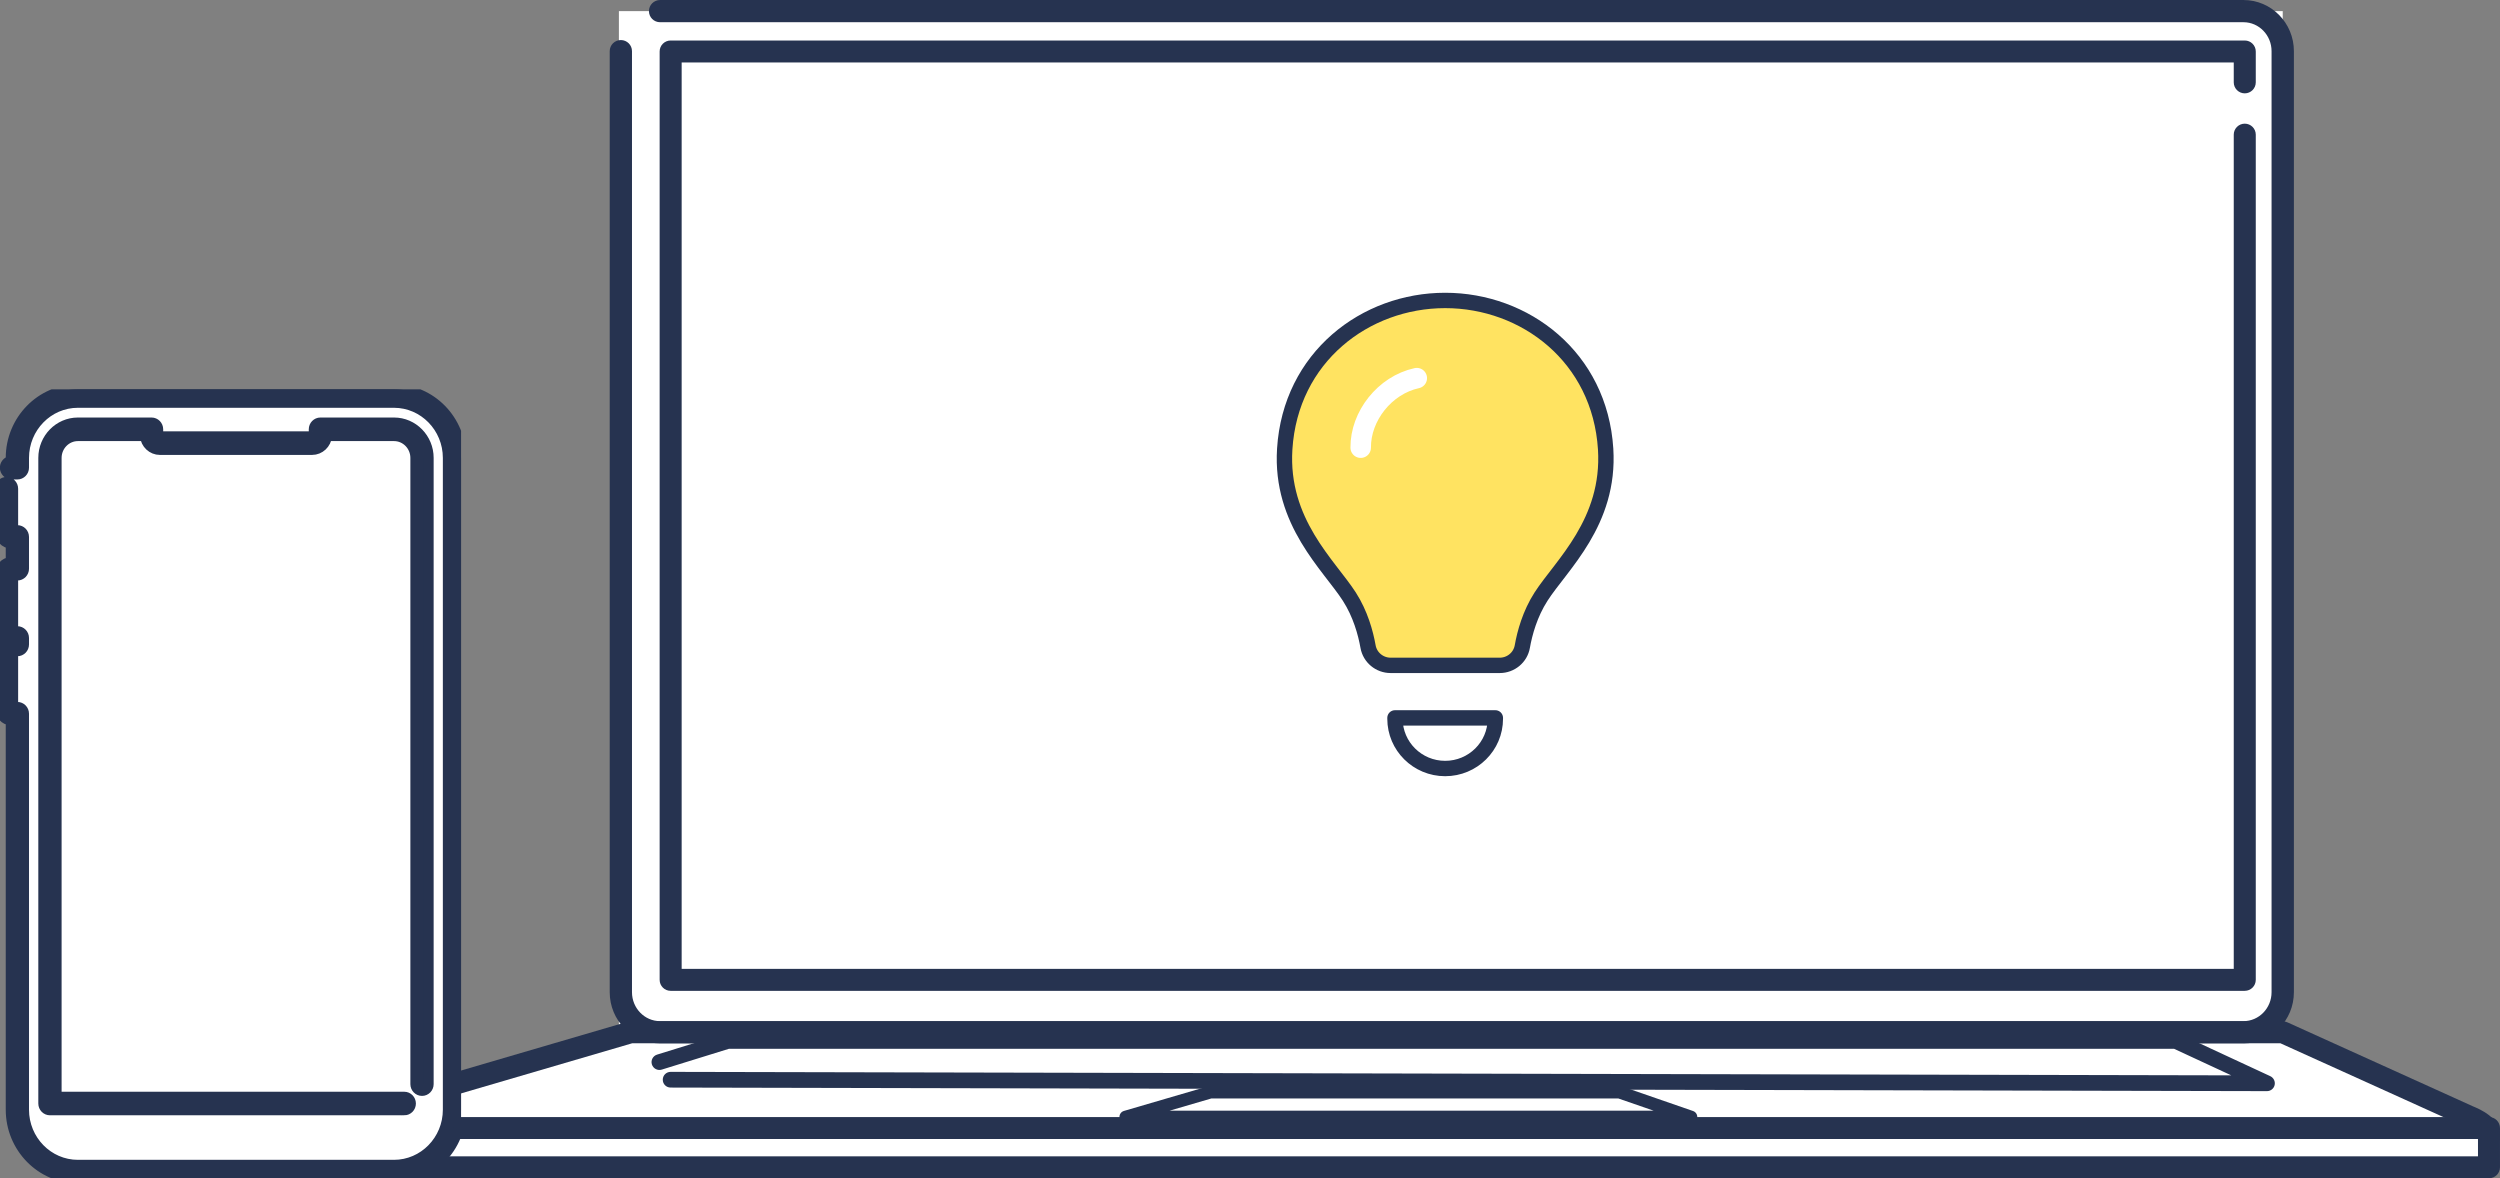
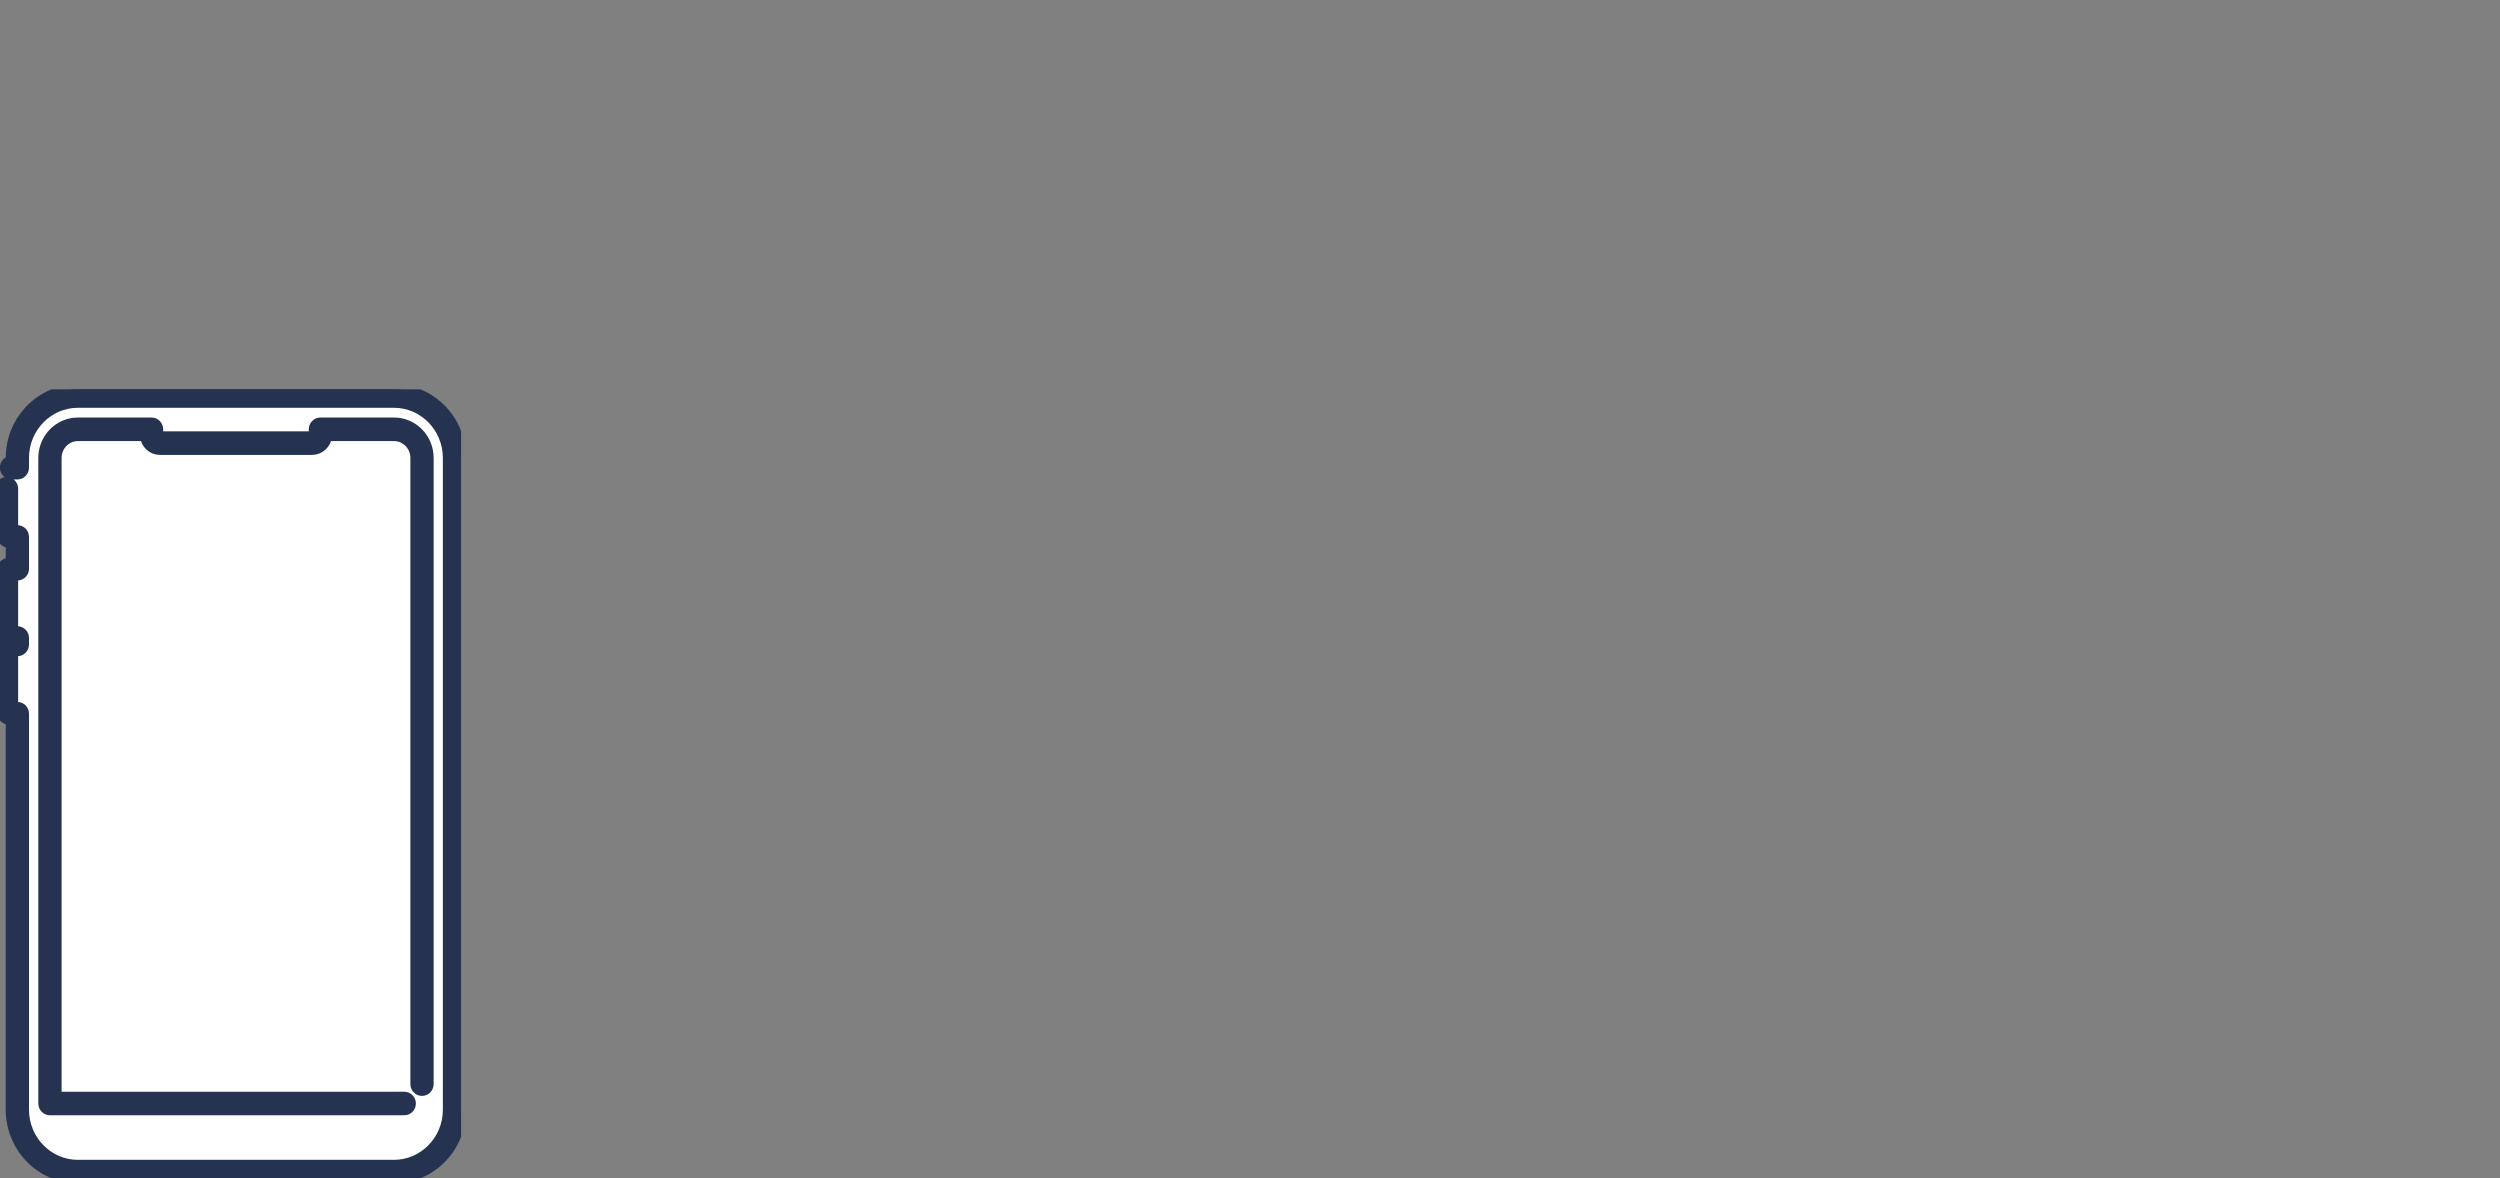
<svg xmlns="http://www.w3.org/2000/svg" fill="none" height="115" viewBox="0 0 244 115" width="244">
  <rect x="0" y="0" width="244" height="115" fill="#808080" stroke="none" />
  <clipPath id="a">
-     <path d="m31 0h213v115h-213z" />
-   </clipPath>
+     </clipPath>
  <clipPath id="b">
    <path d="m0 38h45v77h-45z" />
  </clipPath>
  <g clip-path="url(#a)">
    <path d="m61.555 100.746-29.481 9.349.178 3.482h211.499l-.826-3.482-20.129-9.349z" fill="#fff" />
-     <path d="m222.794 1.086h-162.39v102.573h162.39z" fill="#fff" />
    <path d="m141.049 64.94h5.323c1.088 0 2.019-.772 2.206-1.834.235-1.33.742-3.185 1.823-4.87 1.971-3.072 6.76-7.262 6.309-14.414-.565-8.975-7.864-14.498-15.661-14.498-7.796 0-15.093 5.523-15.66 14.498-.451 7.151 4.337 11.34 6.309 14.414 1.081 1.685 1.587 3.539 1.823 4.87.189 1.062 1.118 1.834 2.205 1.834z" fill="#ffe361" />
    <g stroke-linecap="round" stroke-linejoin="round">
-       <path d="m141.049 64.94h5.323c1.088 0 2.019-.772 2.206-1.834.235-1.33.742-3.185 1.823-4.87 1.971-3.072 6.76-7.262 6.309-14.414-.565-8.975-7.864-14.498-15.661-14.498-7.796 0-15.093 5.523-15.66 14.498-.451 7.151 4.337 11.34 6.309 14.414 1.081 1.685 1.587 3.539 1.823 4.87.189 1.062 1.118 1.834 2.205 1.834z" stroke="#263350" stroke-width="1.5" />
      <path d="m141.049 75.007c-2.706 0-4.899-2.175-4.899-4.856v-.085h9.795v.085c0 2.683-2.193 4.856-4.898 4.856z" stroke="#263350" stroke-width="1.5" />
      <path d="m138.278 36.906c-3.138.687-5.5 3.719-5.473 6.787" stroke="#fff" stroke-width="2" />
    </g>
    <path d="m218.968 101.832h-154.545c-2.711 0-4.915-2.239-4.915-4.993v-91.846c0-.6.488-1.084 1.087-1.084s1.087.484 1.087 1.084v91.846c0 1.556 1.228 2.824 2.739 2.824h154.545c1.511 0 2.739-1.268 2.739-2.824v-91.846c0-1.556-1.228-2.824-2.739-2.824h-154.542c-.602 0-1.087-.484-1.087-1.084 0-.6.488-1.084 1.087-1.084h154.545c2.711 0 4.916 2.239 4.916 4.993v91.846c0 2.754-2.205 4.993-4.916 4.993z" fill="#263350" />
    <path d="m240.933 113.761h-199.196c-.593 0-1.075-.481-1.075-1.072 0-.592.482-1.073 1.075-1.073h198.962c.513-.251 1.032-.637 1.139-.851-.064-.095-.34-.41-1.32-.818-.009-.003-.021-.009-.03-.012l-17.925-8.114h-160.854l-29.155 8.54c-.571.165-1.167-.16-1.333-.726-.166-.57.16-1.164.728-1.33l29.303-8.582c.098-.028.2-.043.304-.043h161.239c.153 0 .304.034.445.095l18.12 8.203c.673.278 2.638 1.111 2.638 2.781 0 1.669-2.211 2.741-2.653 2.925-.132.055-.273.083-.414.083z" fill="#263350" />
    <path d="m32.074 112.008v-1.914h210.851v3.832h-206.555-4.117z" fill="#fff" />
    <path d="m242.925 114.999h-206.555c-.593 0-1.075-.48-1.075-1.072 0-.591.482-1.072 1.075-1.072h205.481v-1.687h-208.702v.845c0 .591-.482 1.072-1.075 1.072s-1.075-.481-1.075-1.072v-1.917c0-.592.482-1.073 1.075-1.073h210.85c.593 0 1.075.481 1.075 1.073v3.831c0 .592-.482 1.072-1.075 1.072z" fill="#263350" />
    <path d="m221.255 106.495-155.804-.349c-.424 0-.768-.343-.764-.769 0-.423.344-.763.767-.763l152.317.34-5.588-2.594h-141.03l-6.567 2.034c-.405.125-.835-.102-.961-.506-.126-.404.101-.833.507-.959l6.678-2.067c.074-.022.15-.034.227-.034h141.316c.11 0 .221.025.322.071l8.904 4.135c.325.153.503.508.426.86-.076.35-.389.601-.749.601z" fill="#263350" />
    <path d="m165.035 109.014h-55.164l8.268-2.416h39.911z" fill="#fff" />
-     <path d="m165.035 109.626h-55.163c-.304 0-.565-.223-.608-.526-.043-.301.141-.589.436-.674l8.268-2.417c.055-.015.114-.025.172-.025h39.914c.067 0 .135.013.202.034l6.985 2.417c.283.098.455.386.405.68-.049.294-.307.511-.604.511zm-50.883-1.225h47.242l-3.445-1.191h-39.72z" fill="#263350" />
    <path d="m219.089 96.706h-153.633c-.593 0-1.075-.481-1.075-1.072v-90.609c0-.591.482-1.072 1.075-1.072h153.633c.592 0 1.074.481 1.074 1.072v3.014c0 .591-.482 1.072-1.074 1.072-.593 0-1.075-.481-1.075-1.072v-1.942h-151.484v88.465h151.484v-81.42c0-.591.482-1.072 1.075-1.072.592 0 1.074.481 1.074 1.072v82.492c0 .591-.482 1.072-1.074 1.072z" fill="#263350" />
  </g>
  <g clip-path="url(#b)">
    <path d="m38.457 38.652h-30.851c-3.257 0-5.908 2.711-5.908 6.043v.952h-.554c-.28 0-.507.232-.507.519v5.723c0 .286.227.519.507.519h.554v3.099h-.554c-.28 0-.507.232-.507.519v5.723c0 .286.227.519.507.519h.554v.628h-.554c-.28 0-.507.232-.507.519v5.723c0 .286.227.519.507.519h.554v38.648c0 3.332 2.65 6.042 5.908 6.042h30.849c3.257 0 5.908-2.71 5.908-6.042v-63.608c0-3.332-2.65-6.043-5.908-6.043zm-30.851 3.25h7.186v.515c0 .461.365.835.816.835h14.849c.451 0 .816-.374.816-.835v-.515h7.186c1.505 0 2.73 1.253 2.73 2.792v63.009h-36.313v-63.009c0-1.539 1.225-2.792 2.73-2.792z" fill="#fff" />
    <path d="m7.075 39.859h30.849c2.383 0 4.319 1.98 4.319 4.418v63.613c0 2.438-1.936 4.418-4.319 4.418h-30.849c-2.383 0-4.319-1.98-4.319-4.418v-63.613c0-2.437 1.936-4.418 4.319-4.418z" fill="#fff" />
    <path d="m38.456 115h-30.851c-3.608 0-6.544-3.003-6.544-6.693v-38.001c-.593-.043-1.062-.55-1.062-1.168v-5.723c0-.325.131-.621.342-.833-.211-.212-.342-.507-.342-.833v-5.723c0-.617.469-1.125 1.062-1.168v-1.804c-.593-.043-1.062-.55-1.062-1.168v-4.185c0-.359.285-.651.636-.651s.636.292.636.651v4.055h.425c.351 0 .636.292.636.651v3.099c0 .359-.285.651-.636.651h-.425v5.461h.425c.351 0 .636.292.636.651v.628c0 .359-.285.651-.636.651h-.425v5.461h.425c.351 0 .636.292.636.651v38.648c0 2.973 2.365 5.391 5.271 5.391h30.849c2.907 0 5.271-2.418 5.271-5.391v-63.616c0-2.973-2.365-5.392-5.271-5.392h-30.849c-2.907 0-5.271 2.419-5.271 5.392v.952c0 .359-.285.651-.636.651h-.54c-.018 0-.035 0-.053 0-.367-.019-.591-.316-.614-.595-.029-.337.213-.643.538-.703.011-.002.022-.004.033-.005v-.299c0-3.691 2.936-6.693 6.544-6.693h30.849c3.608 0 6.544 3.003 6.544 6.693v63.614c0 3.69-2.936 6.693-6.544 6.693zm.998-6.647h-34.579c-.351 0-.636-.292-.636-.65v-63.01c0-1.898 1.511-3.443 3.366-3.443h7.186c.351 0 .636.292.636.651v.515c0 .1.08.184.18.184h14.849c.098 0 .18-.082.18-.184v-.515c0-.359.285-.651.636-.651h7.186c1.856 0 3.366 1.545 3.366 3.443v61.117c0 .359-.285.651-.636.651s-.636-.292-.636-.651v-61.117c0-1.181-.94-2.142-2.094-2.142h-6.555c-.067.755-.691 1.35-1.447 1.35h-14.849c-.756 0-1.38-.595-1.447-1.35h-6.555c-1.154 0-2.094.961-2.094 2.142v62.361h33.943c.351 0 .636.292.636.65 0 .359-.285.651-.636.651z" fill="#263350" stroke="#263350" />
  </g>
</svg>